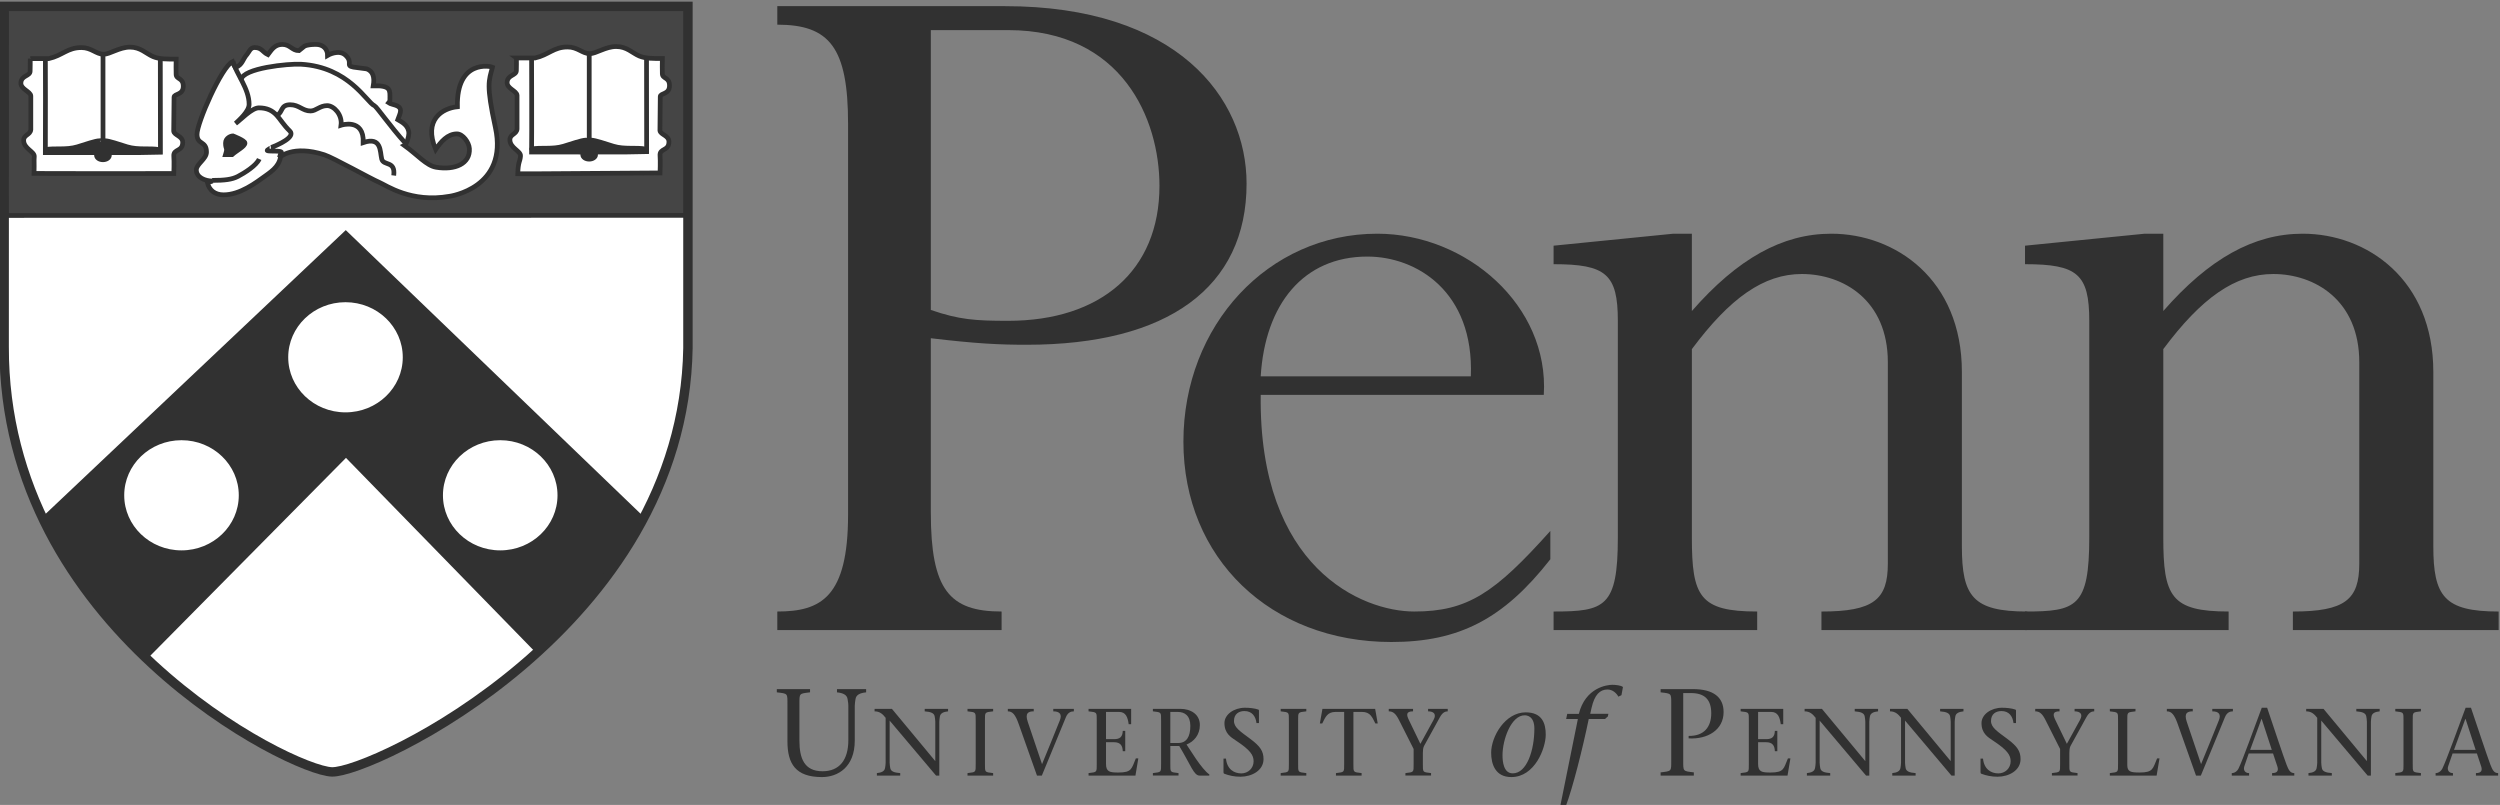
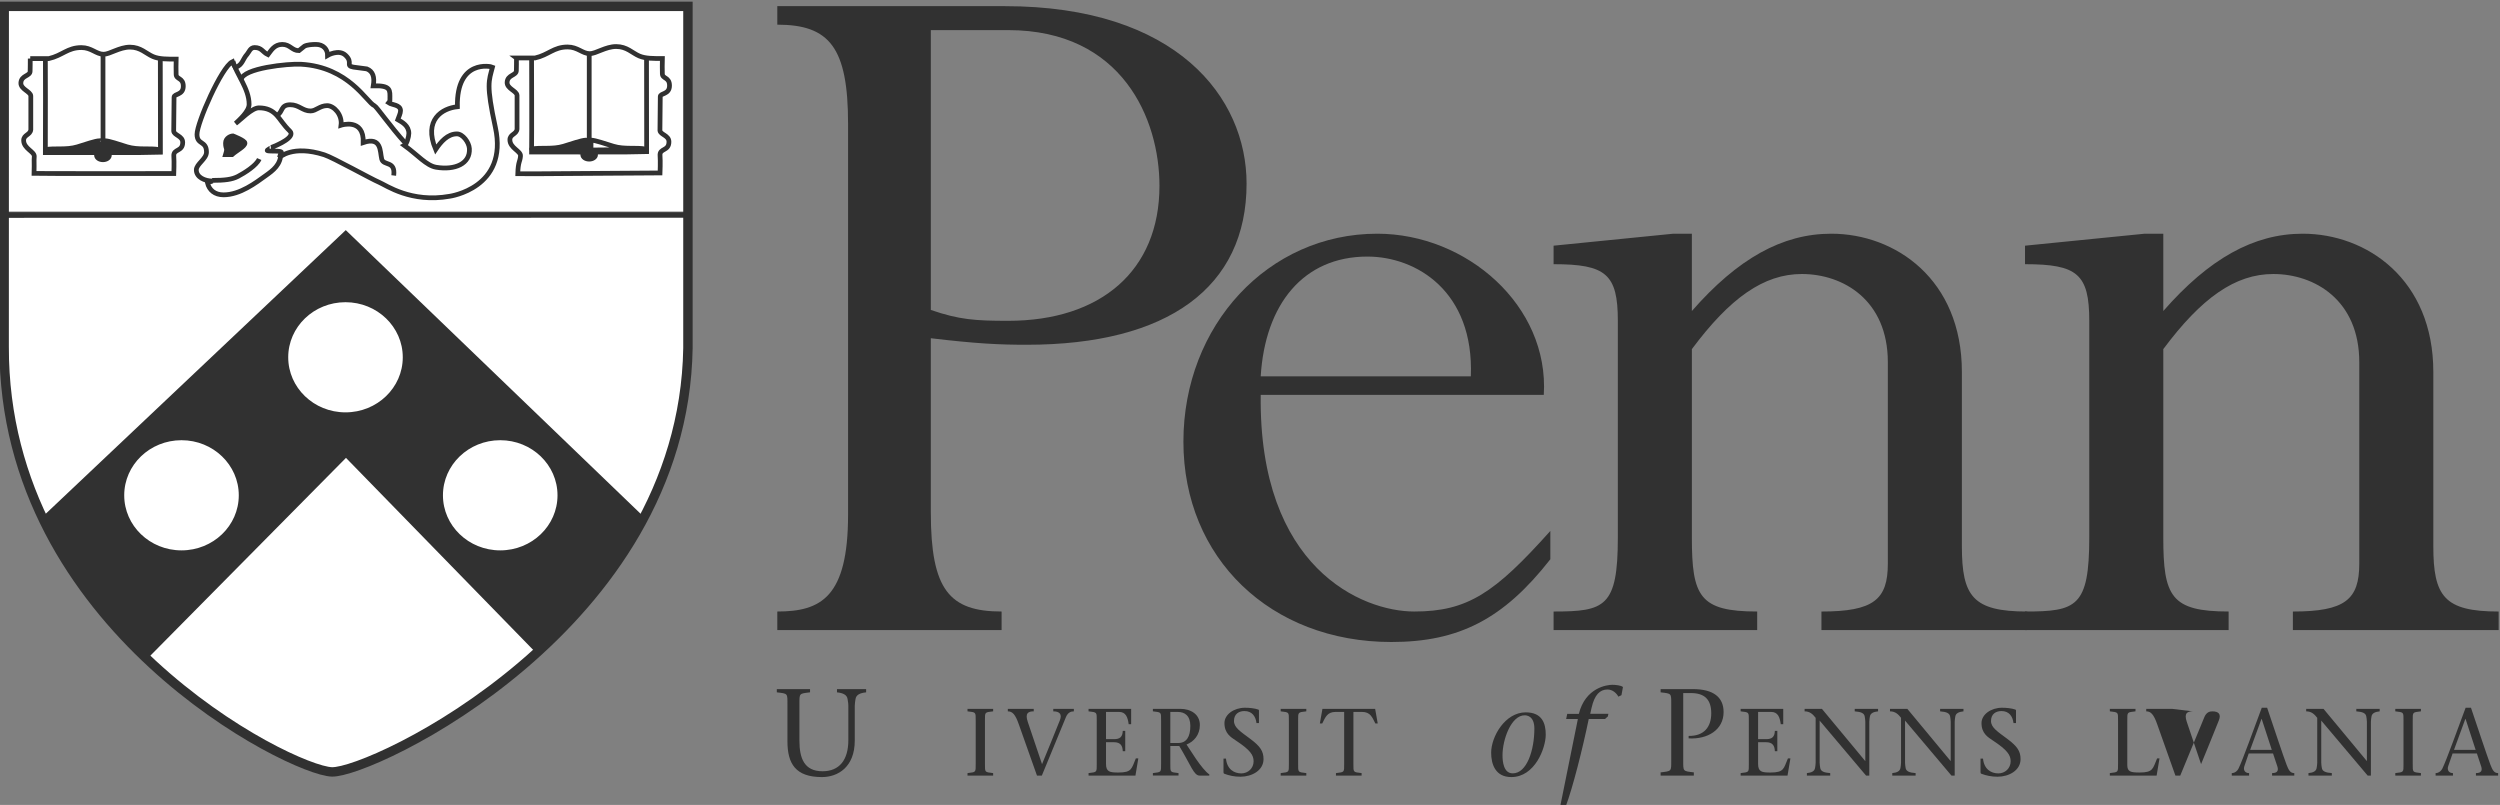
<svg xmlns="http://www.w3.org/2000/svg" xmlns:ns1="http://www.inkscape.org/namespaces/inkscape" xmlns:ns2="http://sodipodi.sourceforge.net/DTD/sodipodi-0.dtd" width="414.121" height="133.333" id="svg3399" version="1.1" ns1:version="1.4.1 (1:1.4.1+202503302257+93de688d07)" ns2:docname="logo_upenn.svg" viewBox="0 0 388.238 125">
  <rect x="0" y="0" width="388.238" height="125" fill="#808080" stroke="none" />
  <ns2:namedview id="base" pagecolor="#ffffff" bordercolor="#666666" borderopacity="1.0" ns1:pageopacity="0.0" ns1:pageshadow="2" ns1:zoom="1" ns1:cx="217.5" ns1:cy="106.5" ns1:document-units="px" ns1:current-layer="layer1" showgrid="false" fit-margin-top="0" fit-margin-left="0" fit-margin-right="0" fit-margin-bottom="0" ns1:window-width="2494" ns1:window-height="1371" ns1:window-x="66" ns1:window-y="32" ns1:window-maximized="1" ns1:showpageshadow="2" ns1:pagecheckerboard="0" ns1:deskcolor="#d1d1d1" />
  <defs id="defs3401">
    <clipPath id="clipPath2999" clipPathUnits="userSpaceOnUse">
      <path ns1:connector-curvature="0" id="path3001" d="m 157.5,436.5 h 313.975 v 135 H 157.5 Z" />
    </clipPath>
    <clipPath id="clipPath3007" clipPathUnits="userSpaceOnUse">
      <path ns1:connector-curvature="0" id="path3009" d="m 182.481,460.517 h 252.273 v 81.299 H 182.481 Z" />
    </clipPath>
  </defs>
  <g ns1:label="Layer 1" ns1:groupmode="layer" id="layer1" transform="translate(-153.811,-512.396)">
    <g id="g2995" transform="matrix(1.539,0,0,-1.539,-127.245,1346.353)">
      <g id="g2997" clip-path="url(#clipPath2999)">
        <g id="g3003">
          <g id="g3005" clip-path="url(#clipPath3007)">
            <path ns1:connector-curvature="0" d="m 276.548,510.608 c 2.856,-0.989 4.504,-1.098 7.801,-1.098 9.338,0 15.271,5.054 15.271,13.623 0,6.702 -3.735,15.711 -15.271,15.711 h -7.801 z m 0,-20.435 c 0,-7.8 1.867,-9.997 7.142,-9.997 v -1.869 h -22.633 v 1.869 c 4.395,0 7.141,1.429 7.141,9.778 v 39.441 c 0,7.691 -1.867,9.998 -7.141,9.998 v 1.868 h 22.962 c 17.359,0 24.391,-9.229 24.391,-17.908 0,-10.438 -7.911,-16.26 -22.194,-16.26 -2.746,0 -5.053,0.11 -9.668,0.659" style="fill:#313131;fill-opacity:1;fill-rule:nonzero;stroke:none" id="path3011" />
            <path ns1:connector-curvature="0" d="m 331.04,503.907 c 0.331,8.569 -5.492,12.085 -10.437,12.085 -6.481,0 -10.327,-4.835 -10.767,-12.085 z m -21.204,-1.868 c -0.218,-17.469 10.218,-21.863 15.492,-21.863 5.385,0 8.13,1.867 13.734,8.131 v -2.857 c -4.724,-6.043 -9.229,-8.35 -16.041,-8.35 -12.196,0 -20.985,8.459 -20.985,20.215 0,11.755 8.57,20.985 19.556,20.985 9.01,0 17.36,-7.251 16.81,-16.26" style="fill:#313131;fill-opacity:1;fill-rule:nonzero;stroke:none" id="path3013" />
            <path ns1:connector-curvature="0" d="m 380.589,486.768 c 0,-5.054 1.1,-6.593 6.592,-6.593 v -1.869 h -20.764 v 1.869 c 5.272,0 6.701,1.208 6.701,4.833 v 20.326 c 0,6.262 -4.505,8.899 -8.679,8.899 -3.845,0 -7.251,-2.417 -11.096,-7.58 v -19.007 c 0,-5.932 0.768,-7.47 6.592,-7.47 v -1.869 h -20.546 v 1.869 c 5.164,0 6.484,0.44 6.484,7.47 v 21.864 c 0,4.724 -1.21,5.713 -6.484,5.713 v 1.868 l 12.085,1.209 h 1.869 v -7.801 c 4.614,5.274 9.12,7.801 14.063,7.801 6.483,0 13.183,-4.615 13.183,-13.953" style="fill:#313131;fill-opacity:1;fill-rule:nonzero;stroke:none" id="path3015" />
            <path ns1:connector-curvature="0" d="m 428.161,486.768 c 0,-5.054 1.098,-6.593 6.592,-6.593 v -1.869 h -20.764 v 1.869 c 5.273,0 6.7,1.208 6.7,4.833 v 20.326 c 0,6.262 -4.504,8.899 -8.678,8.899 -3.847,0 -7.251,-2.417 -11.098,-7.58 v -19.007 c 0,-5.932 0.77,-7.47 6.593,-7.47 v -1.869 h -20.546 v 1.869 c 5.163,0 6.483,0.44 6.483,7.47 v 21.864 c 0,4.724 -1.208,5.713 -6.483,5.713 v 1.868 l 12.086,1.209 h 1.867 v -7.801 c 4.615,5.274 9.12,7.801 14.063,7.801 6.483,0 13.185,-4.615 13.185,-13.953" style="fill:#313131;fill-opacity:1;fill-rule:nonzero;stroke:none" id="path3017" />
            <path ns1:connector-curvature="0" d="m 263.289,467.135 c 0,-1.744 0.474,-3.078 2.331,-3.078 1.708,0 2.605,1.147 2.605,3.141 v 3.464 c 0,0.262 -0.05,0.473 -0.075,0.673 -0.062,0.449 -0.486,0.624 -1.071,0.685 v 0.325 h 2.941 v -0.325 c -0.598,-0.061 -1.01,-0.236 -1.072,-0.685 -0.025,-0.2 -0.075,-0.412 -0.075,-0.673 v -3.514 c 0,-2.679 -1.708,-3.678 -3.315,-3.678 -2.655,0 -3.478,1.347 -3.478,3.602 v 3.715 c 0,1.16 0.05,1.097 -1.072,1.234 v 0.325 h 3.353 v -0.325 c -1.122,-0.137 -1.072,-0.074 -1.072,-1.234" style="fill:#313131;fill-opacity:1;fill-rule:nonzero;stroke:none" id="path3019" />
-             <path ns1:connector-curvature="0" d="m 277.076,463.621 c -1.529,1.807 -3.116,3.702 -4.683,5.548 v -4.251 c 0,-0.2 0.039,-0.364 0.058,-0.518 0.048,-0.347 0.375,-0.482 1.01,-0.529 v -0.25 h -2.356 v 0.25 c 0.462,0.046 0.779,0.182 0.827,0.529 0.019,0.154 0.058,0.317 0.058,0.518 v 4.531 c -0.27,0.345 -0.567,0.653 -1.116,0.653 v 0.251 h 1.75 c 1.433,-1.74 2.924,-3.51 4.357,-5.251 h 0.019 v 3.952 c 0,0.202 -0.039,0.365 -0.058,0.519 -0.048,0.347 -0.375,0.48 -1.01,0.529 v 0.251 h 2.357 v -0.251 c -0.452,-0.048 -0.78,-0.182 -0.827,-0.529 -0.019,-0.154 -0.058,-0.317 -0.058,-0.519 v -5.433" style="fill:#313131;fill-opacity:1;fill-rule:nonzero;stroke:none" id="path3021" />
            <path ns1:connector-curvature="0" d="m 282.01,464.824 c 0,-0.894 -0.038,-0.846 0.827,-0.952 v -0.25 h -2.587 v 0.25 c 0.865,0.106 0.827,0.058 0.827,0.952 v 4.327 c 0,0.894 0.039,0.846 -0.827,0.952 v 0.251 h 2.587 v -0.251 c -0.865,-0.106 -0.827,-0.058 -0.827,-0.952" style="fill:#313131;fill-opacity:1;fill-rule:nonzero;stroke:none" id="path3023" />
            <path ns1:connector-curvature="0" d="m 286.933,470.102 c -0.528,0 -0.914,-0.154 -0.597,-1.076 0.375,-1.135 0.934,-2.789 1.434,-4.251 0.616,1.471 1.202,2.952 1.798,4.423 0.24,0.605 -0.01,0.904 -0.664,0.904 v 0.251 h 2.078 v -0.251 c -0.279,0 -0.597,-0.096 -0.798,-0.577 -0.808,-1.97 -1.625,-3.933 -2.433,-5.904 h -0.491 c -0.586,1.663 -1.241,3.52 -1.827,5.154 -0.355,1.028 -0.654,1.327 -1.115,1.327 v 0.251 h 2.615" style="fill:#313131;fill-opacity:1;fill-rule:nonzero;stroke:none" id="path3025" />
            <path ns1:connector-curvature="0" d="m 292.464,463.872 c 0.865,0.106 0.827,0.058 0.827,0.952 v 4.327 c 0,0.894 0.038,0.846 -0.827,0.952 v 0.251 h 4.299 v -1.549 h -0.25 c -0.096,0.713 -0.289,1.241 -0.981,1.241 h -1.307 v -2.75 h 0.807 c 0.606,0 0.866,0.239 0.884,0.837 h 0.25 v -2.049 h -0.25 c -0.019,0.566 -0.24,0.904 -0.884,0.904 h -0.807 v -2.175 c 0,-0.816 0.375,-0.883 1.241,-0.883 1.394,0 1.327,0.393 1.769,1.423 h 0.25 l -0.289,-1.731 h -4.731" style="fill:#313131;fill-opacity:1;fill-rule:nonzero;stroke:none" id="path3027" />
            <path ns1:connector-curvature="0" d="m 300.715,466.909 h 0.798 c 0.837,0 1.222,0.634 1.222,1.722 0,1.048 -0.578,1.414 -1.28,1.414 h -0.74 z m -1.76,3.444 h 2.799 c 0.971,0 1.943,-0.51 1.943,-1.635 0,-0.991 -0.606,-1.674 -1.346,-1.963 l 0.942,-1.432 c 0.481,-0.701 1.019,-1.375 1.356,-1.577 v -0.124 h -0.99 c -0.568,0 -0.876,1.048 -2.04,2.982 h -0.903 v -1.779 c 0,-0.894 -0.039,-0.846 0.827,-0.952 v -0.25 h -2.587 v 0.25 c 0.866,0.106 0.828,0.058 0.828,0.952 v 4.327 c 0,0.894 0.038,0.846 -0.828,0.952" style="fill:#313131;fill-opacity:1;fill-rule:nonzero;stroke:none" id="path3029" />
            <path ns1:connector-curvature="0" d="m 309.409,468.92 c -0.078,0.672 -0.444,1.212 -1.212,1.212 -0.559,0 -1.058,-0.289 -1.058,-1 0,-0.673 0.673,-1.078 1.636,-1.8 1.018,-0.759 1.345,-1.249 1.345,-2.048 0,-1.143 -1.172,-1.778 -2.328,-1.778 -0.615,0 -1.144,0.115 -1.643,0.306 -0.039,0.02 -0.069,0.059 -0.069,0.136 v 1.384 h 0.251 c 0.105,-1.067 0.807,-1.49 1.548,-1.49 0.683,0 1.24,0.519 1.24,1.221 0,0.625 -0.335,1.136 -1.778,2.087 -0.52,0.347 -1.164,0.722 -1.164,1.77 0,0.865 0.961,1.547 2.067,1.547 0.413,0 0.962,-0.048 1.346,-0.182 0.058,-0.02 0.068,-0.058 0.068,-0.106 v -1.26" style="fill:#313131;fill-opacity:1;fill-rule:nonzero;stroke:none" id="path3031" />
            <path ns1:connector-curvature="0" d="m 313.612,464.824 c 0,-0.894 -0.039,-0.846 0.826,-0.952 v -0.25 h -2.587 v 0.25 c 0.866,0.106 0.827,0.058 0.827,0.952 v 4.327 c 0,0.894 0.039,0.846 -0.827,0.952 v 0.251 h 2.587 v -0.251 c -0.865,-0.106 -0.826,-0.058 -0.826,-0.952" style="fill:#313131;fill-opacity:1;fill-rule:nonzero;stroke:none" id="path3033" />
            <path ns1:connector-curvature="0" d="m 319.19,464.824 c 0,-0.894 -0.039,-0.846 0.828,-0.952 v -0.25 h -2.589 v 0.25 c 0.866,0.106 0.828,0.058 0.828,0.952 v 5.221 h -0.865 c -0.837,0 -1.03,-0.529 -1.347,-1.163 h -0.241 l 0.26,1.471 h 5.319 l 0.26,-1.471 h -0.241 c -0.317,0.634 -0.51,1.163 -1.347,1.163 h -0.865" style="fill:#313131;fill-opacity:1;fill-rule:nonzero;stroke:none" id="path3035" />
-             <path ns1:connector-curvature="0" d="m 324.44,463.872 c 0.865,0.106 0.827,0.058 0.827,0.952 v 1.481 l -1.482,2.933 c -0.317,0.625 -0.586,0.865 -1.028,0.865 v 0.251 h 2.451 v -0.251 c -0.73,0 -0.663,-0.365 -0.424,-0.865 l 1.166,-2.414 1.326,2.414 c 0.327,0.586 0.019,0.865 -0.549,0.865 v 0.251 h 1.982 v -0.251 c -0.269,0 -0.528,-0.124 -0.788,-0.586 l -1.605,-2.913 c -0.097,-0.193 -0.117,-0.462 -0.117,-0.703 v -1.076 c 0,-0.894 -0.037,-0.846 0.827,-0.952 v -0.25 h -2.587" style="fill:#313131;fill-opacity:1;fill-rule:nonzero;stroke:none" id="path3037" />
            <path ns1:connector-curvature="0" d="m 337.451,468.356 c 0,1.297 -0.785,1.347 -0.983,1.347 -1.347,0 -2.232,-2.418 -2.232,-4.039 0,-0.648 0.113,-1.818 1.036,-1.818 1.421,0 2.179,2.343 2.179,4.511 z m -4.361,-2.431 c 0,1.633 1.408,4.076 3.489,4.076 1.66,0 2.019,-1.123 2.019,-2.243 0,-1.371 -1.096,-4.288 -3.477,-4.288 -1.595,0 -2.031,1.284 -2.031,2.455" style="fill:#313131;fill-opacity:1;fill-rule:nonzero;stroke:none" id="path3039" />
            <path ns1:connector-curvature="0" d="m 344.867,469.59 -0.298,-0.262 h -1.633 c -0.611,-2.965 -1.608,-6.917 -2.318,-8.812 h -0.561 l 1.783,8.812 h -1.184 l 0.111,0.523 h 1.172 c 0.66,2.655 2.854,2.93 3.377,2.93 0.286,0 0.884,-0.05 1.073,-0.225 l -0.151,-0.822 -0.312,-0.15 c -0.174,0.336 -0.573,0.724 -1.096,0.724 -0.748,0 -1.308,-0.512 -1.608,-1.857 l -0.136,-0.599 h 1.832" style="fill:#313131;fill-opacity:1;fill-rule:nonzero;stroke:none" id="path3041" />
            <path ns1:connector-curvature="0" d="m 352.471,465.178 c 0,-1.158 -0.05,-1.097 1.071,-1.234 v -0.323 h -3.353 v 0.323 c 1.122,0.137 1.073,0.076 1.073,1.234 v 5.609 c 0,1.16 0.049,1.097 -1.073,1.234 v 0.325 h 3.265 c 2.069,0 3.091,-0.822 3.091,-2.319 0,-1.794 -1.62,-2.767 -3.527,-2.653 v 0.249 c 1.559,-0.024 2.281,0.909 2.281,2.28 0,1.397 -0.672,2.045 -2.069,2.045 h -0.759" style="fill:#313131;fill-opacity:1;fill-rule:nonzero;stroke:none" id="path3043" />
            <path ns1:connector-curvature="0" d="m 358.264,463.872 c 0.866,0.106 0.827,0.058 0.827,0.952 v 4.327 c 0,0.894 0.039,0.846 -0.827,0.952 v 0.251 h 4.299 v -1.549 h -0.251 c -0.096,0.713 -0.287,1.241 -0.979,1.241 h -1.308 v -2.75 h 0.807 c 0.606,0 0.866,0.239 0.884,0.837 h 0.251 v -2.049 h -0.251 c -0.018,0.566 -0.24,0.904 -0.884,0.904 h -0.807 v -2.175 c 0,-0.816 0.375,-0.883 1.24,-0.883 1.396,0 1.328,0.393 1.77,1.423 h 0.251 l -0.29,-1.731 h -4.731" style="fill:#313131;fill-opacity:1;fill-rule:nonzero;stroke:none" id="path3045" />
            <path ns1:connector-curvature="0" d="m 370.92,463.621 c -1.529,1.807 -3.115,3.702 -4.684,5.548 v -4.251 c 0,-0.2 0.039,-0.364 0.058,-0.518 0.049,-0.347 0.374,-0.482 1.009,-0.529 v -0.25 h -2.354 v 0.25 c 0.46,0.046 0.777,0.182 0.826,0.529 0.02,0.154 0.057,0.317 0.057,0.518 v 4.531 c -0.269,0.345 -0.565,0.653 -1.114,0.653 v 0.251 h 1.749 c 1.435,-1.74 2.925,-3.51 4.357,-5.251 h 0.021 v 3.952 c 0,0.202 -0.039,0.365 -0.058,0.519 -0.048,0.347 -0.374,0.48 -1.011,0.529 v 0.251 h 2.356 v -0.251 c -0.45,-0.048 -0.779,-0.182 -0.826,-0.529 -0.02,-0.154 -0.059,-0.317 -0.059,-0.519 v -5.433" style="fill:#313131;fill-opacity:1;fill-rule:nonzero;stroke:none" id="path3047" />
            <path ns1:connector-curvature="0" d="m 379.537,463.621 c -1.529,1.807 -3.115,3.702 -4.683,5.548 v -4.251 c 0,-0.2 0.039,-0.364 0.057,-0.518 0.049,-0.347 0.375,-0.482 1.01,-0.529 v -0.25 h -2.355 v 0.25 c 0.46,0.046 0.777,0.182 0.826,0.529 0.021,0.154 0.058,0.317 0.058,0.518 v 4.531 c -0.269,0.345 -0.566,0.653 -1.115,0.653 v 0.251 h 1.75 c 1.435,-1.74 2.924,-3.51 4.357,-5.251 h 0.02 v 3.952 c 0,0.202 -0.039,0.365 -0.057,0.519 -0.049,0.347 -0.375,0.48 -1.012,0.529 v 0.251 h 2.357 v -0.251 c -0.451,-0.048 -0.78,-0.182 -0.827,-0.529 -0.02,-0.154 -0.059,-0.317 -0.059,-0.519 v -5.433" style="fill:#313131;fill-opacity:1;fill-rule:nonzero;stroke:none" id="path3049" />
            <path ns1:connector-curvature="0" d="m 385.797,468.92 c -0.076,0.672 -0.442,1.212 -1.211,1.212 -0.557,0 -1.058,-0.289 -1.058,-1 0,-0.673 0.674,-1.078 1.635,-1.8 1.02,-0.759 1.347,-1.249 1.347,-2.048 0,-1.143 -1.172,-1.778 -2.326,-1.778 -0.617,0 -1.145,0.115 -1.646,0.306 -0.037,0.02 -0.067,0.059 -0.067,0.136 v 1.384 h 0.251 c 0.105,-1.067 0.806,-1.49 1.548,-1.49 0.682,0 1.241,0.519 1.241,1.221 0,0.625 -0.335,1.136 -1.779,2.087 -0.52,0.347 -1.163,0.722 -1.163,1.77 0,0.865 0.96,1.547 2.066,1.547 0.414,0 0.963,-0.048 1.347,-0.182 0.058,-0.02 0.068,-0.058 0.068,-0.106 v -1.26" style="fill:#313131;fill-opacity:1;fill-rule:nonzero;stroke:none" id="path3051" />
-             <path ns1:connector-curvature="0" d="m 389.673,463.872 c 0.866,0.106 0.827,0.058 0.827,0.952 v 1.481 l -1.48,2.933 c -0.317,0.625 -0.587,0.865 -1.03,0.865 v 0.251 h 2.453 v -0.251 c -0.732,0 -0.665,-0.365 -0.424,-0.865 l 1.164,-2.414 1.326,2.414 c 0.327,0.586 0.021,0.865 -0.547,0.865 v 0.251 h 1.982 v -0.251 c -0.271,0 -0.53,-0.124 -0.788,-0.586 l -1.607,-2.913 c -0.097,-0.193 -0.115,-0.462 -0.115,-0.703 v -1.076 c 0,-0.894 -0.039,-0.846 0.826,-0.952 v -0.25 h -2.587" style="fill:#313131;fill-opacity:1;fill-rule:nonzero;stroke:none" id="path3053" />
            <path ns1:connector-curvature="0" d="m 395.519,463.872 c 0.867,0.106 0.828,0.058 0.828,0.952 v 4.327 c 0,0.894 0.039,0.846 -0.828,0.952 v 0.251 h 2.589 v -0.251 c -0.866,-0.106 -0.827,-0.058 -0.827,-0.952 v -4.481 c 0,-0.673 0.375,-0.74 1.23,-0.74 1.396,0 1.338,0.393 1.779,1.423 h 0.241 l -0.29,-1.731 h -4.722" style="fill:#313131;fill-opacity:1;fill-rule:nonzero;stroke:none" id="path3055" />
-             <path ns1:connector-curvature="0" d="m 403.888,470.102 c -0.529,0 -0.915,-0.154 -0.598,-1.076 0.377,-1.135 0.934,-2.789 1.435,-4.251 0.614,1.471 1.203,2.952 1.797,4.423 0.241,0.605 -0.008,0.904 -0.664,0.904 v 0.251 h 2.079 v -0.251 c -0.278,0 -0.598,-0.096 -0.798,-0.577 -0.809,-1.97 -1.625,-3.933 -2.435,-5.904 h -0.489 c -0.586,1.663 -1.242,3.52 -1.828,5.154 -0.356,1.028 -0.654,1.327 -1.115,1.327 v 0.251 h 2.616" style="fill:#313131;fill-opacity:1;fill-rule:nonzero;stroke:none" id="path3057" />
+             <path ns1:connector-curvature="0" d="m 403.888,470.102 c -0.529,0 -0.915,-0.154 -0.598,-1.076 0.377,-1.135 0.934,-2.789 1.435,-4.251 0.614,1.471 1.203,2.952 1.797,4.423 0.241,0.605 -0.008,0.904 -0.664,0.904 v 0.251 v -0.251 c -0.278,0 -0.598,-0.096 -0.798,-0.577 -0.809,-1.97 -1.625,-3.933 -2.435,-5.904 h -0.489 c -0.586,1.663 -1.242,3.52 -1.828,5.154 -0.356,1.028 -0.654,1.327 -1.115,1.327 v 0.251 h 2.616" style="fill:#313131;fill-opacity:1;fill-rule:nonzero;stroke:none" id="path3057" />
            <path ns1:connector-curvature="0" d="m 411.861,466.217 -1.021,3.126 h -0.018 l -1.145,-3.126 z m -2.329,-0.366 -0.441,-1.288 c -0.126,-0.375 0.057,-0.692 0.48,-0.692 v -0.25 h -1.749 v 0.25 c 0.259,0 0.538,0.163 0.692,0.481 0.414,0.846 1.538,3.991 2.336,6.116 h 0.541 c 0.653,-1.933 1.634,-4.895 1.961,-5.75 0.212,-0.54 0.366,-0.846 0.779,-0.846 v -0.25 h -2.241 v 0.25 c 0.607,0 0.664,0.317 0.51,0.74 l -0.414,1.24" style="fill:#313131;fill-opacity:1;fill-rule:nonzero;stroke:none" id="path3059" />
            <path ns1:connector-curvature="0" d="m 421.535,463.621 c -1.528,1.807 -3.117,3.702 -4.683,5.548 v -4.251 c 0,-0.2 0.037,-0.364 0.057,-0.518 0.048,-0.347 0.375,-0.482 1.01,-0.529 v -0.25 h -2.357 v 0.25 c 0.462,0.046 0.779,0.182 0.827,0.529 0.019,0.154 0.058,0.317 0.058,0.518 v 4.531 c -0.269,0.345 -0.568,0.653 -1.115,0.653 v 0.251 h 1.75 c 1.433,-1.74 2.924,-3.51 4.357,-5.251 h 0.018 v 3.952 c 0,0.202 -0.037,0.365 -0.057,0.519 -0.048,0.347 -0.375,0.48 -1.01,0.529 v 0.251 h 2.357 v -0.251 c -0.453,-0.048 -0.78,-0.182 -0.827,-0.529 -0.019,-0.154 -0.058,-0.317 -0.058,-0.519 v -5.433" style="fill:#313131;fill-opacity:1;fill-rule:nonzero;stroke:none" id="path3061" />
            <path ns1:connector-curvature="0" d="m 426.083,464.824 c 0,-0.894 -0.037,-0.846 0.827,-0.952 v -0.25 h -2.586 v 0.25 c 0.865,0.106 0.828,0.058 0.828,0.952 v 4.327 c 0,0.894 0.037,0.846 -0.828,0.952 v 0.251 h 2.586 v -0.251 c -0.865,-0.106 -0.827,-0.058 -0.827,-0.952" style="fill:#313131;fill-opacity:1;fill-rule:nonzero;stroke:none" id="path3063" />
            <path ns1:connector-curvature="0" d="m 432.431,466.217 -1.018,3.126 h -0.021 l -1.143,-3.126 z m -2.327,-0.366 -0.444,-1.288 c -0.124,-0.375 0.058,-0.692 0.483,-0.692 v -0.25 h -1.752 v 0.25 c 0.259,0 0.538,0.163 0.693,0.481 0.413,0.846 1.54,3.991 2.337,6.116 h 0.539 c 0.654,-1.933 1.635,-4.895 1.963,-5.75 0.212,-0.54 0.364,-0.846 0.778,-0.846 v -0.25 h -2.24 v 0.25 c 0.605,0 0.662,0.317 0.508,0.74 l -0.411,1.24" style="fill:#313131;fill-opacity:1;fill-rule:nonzero;stroke:none" id="path3065" />
            <path ns1:connector-curvature="0" d="m 183.07,541.244 h 68.993 c 0,0 0,-33.893 0,-34.49 -0.468,-28.114 -31.973,-42.891 -35.936,-42.756 -4.122,0.141 -33.15,14.601 -33.063,42.902 0.001,0.508 0.007,34.344 0.007,34.344" style="fill:#ffffff;fill-opacity:1;fill-rule:nonzero;stroke:none" id="path3067" />
-             <path ns1:connector-curvature="0" d="m 183.064,520.283 c 0.1,-0.099 0.004,20.955 0.004,20.955 h 68.942 c 0,0 0,-11.292 0,-20.956" style="fill:#454545;fill-opacity:1;fill-rule:nonzero;stroke:none" id="path3069" />
            <path ns1:connector-curvature="0" d="m 183.064,520.283 c 0.1,-0.099 0.004,20.955 0.004,20.955 h 68.942 c 0,0 0,-11.292 0,-20.956 l -68.947,5e-4 z" style="fill:none;stroke:#454545;stroke-width:0.479;stroke-linecap:butt;stroke-linejoin:miter;stroke-miterlimit:3.864;stroke-dasharray:none;stroke-opacity:1" id="path3071" />
            <path ns1:connector-curvature="0" d="m 186.926,489.605 c 2.652,-5.574 5.931,-10.062 10.533,-13.881 l 20.075,20.297 19.324,-19.82 c 3.983,3.642 7.863,8.053 10.643,13.278 l -29.991,28.852 -30.447,-28.785" style="fill:#313131;fill-opacity:1;fill-rule:nonzero;stroke:none" id="path3073" />
            <path ns1:connector-curvature="0" d="m 186.926,489.605 c 2.652,-5.574 5.931,-10.062 10.533,-13.881 l 20.075,20.297 19.324,-19.82 c 3.983,3.642 7.863,8.053 10.643,13.278 l -29.991,28.852 -30.447,-28.785 z" style="fill:none;stroke:#313131;stroke-width:0.479;stroke-linecap:butt;stroke-linejoin:miter;stroke-miterlimit:3.864;stroke-dasharray:none;stroke-opacity:1" id="path3075" />
            <path ns1:connector-curvature="0" d="m 183.064,520.141 68.942,0.009" style="fill:none;stroke:#313131;stroke-width:0.479;stroke-linecap:butt;stroke-linejoin:miter;stroke-miterlimit:3.864;stroke-dasharray:none;stroke-opacity:1" id="path3077" />
            <path ns1:connector-curvature="0" d="m 234.736,536.031 h 1.876 c 1.375,0.314 1.877,1.111 3.287,1.111 1.015,0 1.493,-0.674 2.238,-0.674 0.629,0 1.597,0.719 2.658,0.719 1.085,0 1.621,-0.651 2.332,-0.954 0.629,-0.27 1.457,-0.255 2.331,-0.255 -0.024,-0.629 0,-1.002 0,-1.53 0,-0.539 0.723,-0.326 0.723,-1.202 0,-0.921 -0.933,-0.741 -0.933,-1.111 l -0.034,-3.424 c 0.047,-0.427 0.909,-0.483 0.909,-1.134 0,-0.966 -0.96,-0.631 -0.898,-1.393 0.046,-0.561 0,-1.752 0,-1.752 -1.853,0 -13.773,-0.109 -14.356,-0.087 0.035,1.269 0.233,1.193 0.276,1.804 0.035,0.494 -1.072,0.797 -1.072,1.628 0,0.573 0.664,0.539 0.722,1.078 v 3.413 c -0.034,0.449 -1.037,0.674 -1.002,1.313 0.042,0.766 0.933,0.668 0.933,1.18 0,0.224 0.023,1.055 0.012,1.269" style="fill:#ffffff;fill-opacity:1;fill-rule:nonzero;stroke:none" id="path3079" />
            <path ns1:connector-curvature="0" d="m 234.736,536.031 h 1.876 c 1.375,0.314 1.877,1.111 3.287,1.111 1.015,0 1.493,-0.674 2.238,-0.674 0.629,0 1.597,0.719 2.658,0.719 1.085,0 1.621,-0.651 2.332,-0.954 0.629,-0.27 1.457,-0.255 2.331,-0.255 -0.024,-0.629 0,-1.002 0,-1.53 0,-0.539 0.723,-0.326 0.723,-1.202 0,-0.921 -0.933,-0.741 -0.933,-1.111 l -0.034,-3.424 c 0.047,-0.427 0.909,-0.483 0.909,-1.134 0,-0.966 -0.96,-0.631 -0.898,-1.393 0.046,-0.561 0,-1.752 0,-1.752 -1.853,0 -13.773,-0.109 -14.356,-0.087 0.035,1.269 0.233,1.193 0.276,1.804 0.035,0.494 -1.072,0.797 -1.072,1.628 0,0.573 0.664,0.539 0.722,1.078 v 3.413 c -0.034,0.449 -1.037,0.674 -1.002,1.313 0.042,0.766 0.933,0.668 0.933,1.18 0,0.224 0.023,1.055 0.012,1.269 z" style="fill:none;stroke:#313131;stroke-width:0.479;stroke-linecap:butt;stroke-linejoin:miter;stroke-miterlimit:3.864;stroke-dasharray:none;stroke-opacity:1" id="path3081" />
            <path ns1:connector-curvature="0" d="m 236.263,535.974 c 0,0 0.024,-7.635 0,-9.431 0,0 11.12,-0.022 11.609,0.023 0,2.032 -0.011,9.465 -0.011,9.465" style="fill:none;stroke:#313131;stroke-width:0.479;stroke-linecap:butt;stroke-linejoin:miter;stroke-miterlimit:3.864;stroke-dasharray:none;stroke-opacity:1" id="path3083" />
            <path ns1:connector-curvature="0" d="m 242.079,536.446 v -9.925" style="fill:none;stroke:#313131;stroke-width:0.479;stroke-linecap:butt;stroke-linejoin:miter;stroke-miterlimit:3.864;stroke-dasharray:none;stroke-opacity:1" id="path3085" />
-             <path ns1:connector-curvature="0" d="m 242.255,527.744 c 0.489,-0.022 1.388,-0.353 2.261,-0.617 1.13,-0.342 2.329,-0.102 3.216,-0.281 0.28,-0.056 -5.478,-0.101 -5.478,-0.101 0.023,1.112 0,0.999 0,0.999" style="fill:#313131;fill-opacity:1;fill-rule:nonzero;stroke:none" id="path3087" />
            <path ns1:connector-curvature="0" d="m 242.255,527.744 c 0.489,-0.022 1.388,-0.353 2.261,-0.617 1.13,-0.342 2.329,-0.102 3.216,-0.281 0.28,-0.056 -5.478,-0.101 -5.478,-0.101 0.023,1.112 0,0.999 0,0.999 z" style="fill:none;stroke:#313131;stroke-width:0.479;stroke-linecap:butt;stroke-linejoin:miter;stroke-miterlimit:3.864;stroke-dasharray:none;stroke-opacity:1" id="path3089" />
            <path ns1:connector-curvature="0" d="m 241.426,526.273 c 0,0.248 0.29,0.449 0.647,0.449 0.358,0 0.647,-0.201 0.647,-0.449 0,-0.248 -0.289,-0.449 -0.647,-0.449 -0.357,0 -0.647,0.201 -0.647,0.449" style="fill:#313131;fill-opacity:1;fill-rule:nonzero;stroke:none" id="path3091" />
            <path ns1:connector-curvature="0" d="m 241.426,526.273 c 0,0.248 0.29,0.449 0.647,0.449 0.358,0 0.647,-0.201 0.647,-0.449 0,-0.248 -0.289,-0.449 -0.647,-0.449 -0.357,0 -0.647,0.201 -0.647,0.449 z" style="fill:none;stroke:#313131;stroke-width:0.479;stroke-linecap:butt;stroke-linejoin:miter;stroke-miterlimit:3.864;stroke-dasharray:none;stroke-opacity:1" id="path3093" />
            <path ns1:connector-curvature="0" d="m 241.756,527.744 c -0.489,-0.022 -1.388,-0.353 -2.261,-0.617 -1.131,-0.342 -2.33,-0.102 -3.216,-0.281 -0.28,-0.056 5.478,-0.101 5.478,-0.101 -0.023,1.112 0,0.999 0,0.999" style="fill:#313131;fill-opacity:1;fill-rule:nonzero;stroke:none" id="path3095" />
            <path ns1:connector-curvature="0" d="m 241.756,527.744 c -0.489,-0.022 -1.388,-0.353 -2.261,-0.617 -1.131,-0.342 -2.33,-0.102 -3.216,-0.281 -0.28,-0.056 5.478,-0.101 5.478,-0.101 -0.023,1.112 0,0.999 0,0.999 z" style="fill:none;stroke:#313131;stroke-width:0.479;stroke-linecap:butt;stroke-linejoin:miter;stroke-miterlimit:3.864;stroke-dasharray:none;stroke-opacity:1" id="path3097" />
            <path ns1:connector-curvature="0" d="m 203.551,523.434 c 0.186,-0.73 0.734,-1.213 1.632,-1.213 1.667,0 3.275,1.235 4.242,1.931 0.758,0.539 1.539,1.111 1.539,2.291 l -0.14,-0.449 c 0,0 1.306,1.302 4.522,0.269 0.894,-0.287 4.721,-2.436 5.549,-2.784 0.711,-0.303 3.204,-2.091 7.099,-1.402 0,0 5.947,0.818 4.618,6.942 -0.95,4.377 -0.655,4.688 -0.294,6.091 -0.14,0.067 -3.637,0.853 -3.543,-3.997 -1.516,-0.157 -3.451,-1.302 -2.192,-4.312 0.513,0.764 1.2,1.572 2.145,1.572 0.594,0 1.22,-0.854 1.259,-1.482 0.093,-1.527 -1.445,-2.201 -3.357,-1.886 -0.969,0.159 -1.862,1.233 -3.198,2.2 0.233,0.112 0.446,0.899 0.446,1.214 0,0.775 -0.664,1.134 -1.118,1.393 0.093,0.269 0.279,0.628 0.279,0.898 0,0.617 -0.874,0.572 -1.211,0.808 0.139,0.191 0.139,0.078 0.139,0.359 0,0.898 0.14,1.393 -1.678,1.347 0.152,0.887 -0.035,1.46 -0.653,1.707 l -1.352,0.179 c -0.839,0.157 -0.002,0.436 -0.777,1.183 -0.691,0.667 -1.828,0 -1.828,0 0,0.618 -0.426,1.108 -1.172,1.108 -0.396,0 -0.885,-0.034 -1.165,-0.18 l -0.559,-0.449 c -0.7,0 -0.874,0.629 -1.679,0.629 -0.804,0 -1.131,-0.629 -1.445,-1.033 -0.548,0.258 -0.618,0.719 -1.352,0.719 -0.431,0 -0.559,-0.46 -0.746,-0.673 -0.478,-0.528 -0.444,-1.075 -1.19,-1.344 l -0.277,0.488 c -0.009,0.03 -0.017,0.062 -0.025,0.093 -1.096,-0.528 -3.568,-6.164 -3.568,-7.32 0,-1.101 0.957,-0.618 0.957,-1.798 0,-0.696 -1.026,-1.201 -1.026,-1.796 0,-0.752 0.874,-1.123 1.631,-1.123" style="fill:#ffffff;fill-opacity:1;fill-rule:nonzero;stroke:none" id="path3099" />
            <path ns1:connector-curvature="0" d="m 203.551,523.434 c 0.186,-0.73 0.734,-1.213 1.632,-1.213 1.667,0 3.275,1.235 4.242,1.931 0.758,0.539 1.539,1.111 1.539,2.291 l -0.14,-0.449 c 0,0 1.306,1.302 4.522,0.269 0.894,-0.287 4.721,-2.436 5.549,-2.784 0.711,-0.303 3.204,-2.091 7.099,-1.402 0,0 5.947,0.818 4.618,6.942 -0.95,4.377 -0.655,4.688 -0.294,6.091 -0.14,0.067 -3.637,0.853 -3.543,-3.997 -1.516,-0.157 -3.451,-1.302 -2.192,-4.312 0.513,0.764 1.2,1.572 2.145,1.572 0.594,0 1.22,-0.854 1.259,-1.482 0.093,-1.527 -1.445,-2.201 -3.357,-1.886 -0.969,0.159 -1.862,1.233 -3.198,2.2 0.233,0.112 0.446,0.899 0.446,1.214 0,0.775 -0.664,1.134 -1.118,1.393 0.093,0.269 0.279,0.628 0.279,0.898 0,0.617 -0.874,0.572 -1.211,0.808 0.139,0.191 0.139,0.078 0.139,0.359 0,0.898 0.14,1.393 -1.678,1.347 0.152,0.887 -0.035,1.46 -0.653,1.707 l -1.352,0.179 c -0.839,0.157 -0.002,0.436 -0.777,1.183 -0.691,0.667 -1.828,0 -1.828,0 0,0.618 -0.426,1.108 -1.172,1.108 -0.396,0 -0.885,-0.034 -1.165,-0.18 l -0.559,-0.449 c -0.7,0 -0.874,0.629 -1.679,0.629 -0.804,0 -1.131,-0.629 -1.445,-1.033 -0.548,0.258 -0.618,0.719 -1.352,0.719 -0.431,0 -0.559,-0.46 -0.746,-0.673 -0.478,-0.528 -0.444,-1.075 -1.19,-1.344 l -0.277,0.488 c -0.009,0.03 -0.017,0.062 -0.025,0.093 -1.096,-0.528 -3.568,-6.164 -3.568,-7.32 0,-1.101 0.957,-0.618 0.957,-1.798 0,-0.696 -1.026,-1.201 -1.026,-1.796 0,-0.752 0.874,-1.123 1.631,-1.123 z" style="fill:none;stroke:#313131;stroke-width:0.479;stroke-linecap:butt;stroke-linejoin:miter;stroke-miterlimit:3.864;stroke-dasharray:none;stroke-opacity:1" id="path3101" />
            <path ns1:connector-curvature="0" d="m 206.127,528.169 c 0,0 1.213,-0.467 1.213,-0.719 0,-0.341 -0.783,-0.718 -1.306,-1.168 h -0.653 c 0.233,0.763 0,0.485 0,1.168 0,0.512 0.541,0.719 0.746,0.719" style="fill:#313131;fill-opacity:1;fill-rule:nonzero;stroke:none" id="path3103" />
            <path ns1:connector-curvature="0" d="m 206.127,528.169 c 0,0 1.213,-0.467 1.213,-0.719 0,-0.341 -0.783,-0.718 -1.306,-1.168 h -0.653 c 0.233,0.763 0,0.485 0,1.168 0,0.512 0.541,0.719 0.746,0.719 z" style="fill:none;stroke:#313131;stroke-width:0.479;stroke-linecap:butt;stroke-linejoin:miter;stroke-miterlimit:3.864;stroke-dasharray:none;stroke-opacity:1" id="path3105" />
            <path ns1:connector-curvature="0" d="m 210.556,530.236 c 0.629,0.303 0.338,1.077 1.352,1.077 0.898,0 1.236,-0.628 2.052,-0.628 0.548,0 0.932,0.539 1.678,0.539 0.664,0 1.539,-0.898 1.399,-1.976 0,0 2.331,0.763 2.238,-1.752 1.865,0.628 1.679,-0.91 1.865,-1.662 0.187,-0.719 1.399,-0.135 1.212,-1.661" style="fill:none;stroke:#313131;stroke-width:0.479;stroke-linecap:butt;stroke-linejoin:miter;stroke-miterlimit:3.864;stroke-dasharray:none;stroke-opacity:1" id="path3107" />
            <path ns1:connector-curvature="0" d="m 185.673,535.97 h 1.876 c 1.375,0.315 1.877,1.112 3.288,1.112 1.014,0 1.492,-0.674 2.238,-0.674 0.629,0 1.597,0.719 2.657,0.719 1.084,0 1.62,-0.651 2.331,-0.954 0.629,-0.27 1.457,-0.256 2.331,-0.256 -0.024,-0.629 0,-1.002 0,-1.53 0,-0.539 0.722,-0.326 0.722,-1.201 0,-0.921 -0.932,-0.741 -0.932,-1.111 l -0.035,-3.425 c 0.046,-0.426 0.909,-0.482 0.909,-1.134 0,-0.966 -0.961,-0.631 -0.898,-1.392 0.046,-0.562 0,-1.752 0,-1.752 -1.854,0 -13.521,-0.011 -14.104,0.011 0.035,1.269 -0.02,1.095 0.023,1.707 0.035,0.494 -1.072,0.797 -1.072,1.628 0,0.572 0.665,0.539 0.723,1.077 v 3.414 c -0.035,0.449 -1.037,0.674 -1.002,1.314 0.042,0.765 0.933,0.667 0.933,1.179 0,0.225 0.023,1.055 0.012,1.269" style="fill:#ffffff;fill-opacity:1;fill-rule:nonzero;stroke:none" id="path3109" />
            <path ns1:connector-curvature="0" d="m 185.673,535.97 h 1.876 c 1.375,0.315 1.877,1.112 3.288,1.112 1.014,0 1.492,-0.674 2.238,-0.674 0.629,0 1.597,0.719 2.657,0.719 1.084,0 1.62,-0.651 2.331,-0.954 0.629,-0.27 1.457,-0.256 2.331,-0.256 -0.024,-0.629 0,-1.002 0,-1.53 0,-0.539 0.722,-0.326 0.722,-1.201 0,-0.921 -0.932,-0.741 -0.932,-1.111 l -0.035,-3.425 c 0.046,-0.426 0.909,-0.482 0.909,-1.134 0,-0.966 -0.961,-0.631 -0.898,-1.392 0.046,-0.562 0,-1.752 0,-1.752 -1.854,0 -13.521,-0.011 -14.104,0.011 0.035,1.269 -0.02,1.095 0.023,1.707 0.035,0.494 -1.072,0.797 -1.072,1.628 0,0.572 0.665,0.539 0.723,1.077 v 3.414 c -0.035,0.449 -1.037,0.674 -1.002,1.314 0.042,0.765 0.933,0.667 0.933,1.179 0,0.225 0.023,1.055 0.012,1.269 z" style="fill:none;stroke:#313131;stroke-width:0.479;stroke-linecap:butt;stroke-linejoin:miter;stroke-miterlimit:3.864;stroke-dasharray:none;stroke-opacity:1" id="path3111" />
            <path ns1:connector-curvature="0" d="m 187.2,535.914 c 0,0 0.023,-7.635 0,-9.431 0,0 11.12,-0.022 11.61,0.023 0,2.032 -0.012,9.465 -0.012,9.465" style="fill:none;stroke:#313131;stroke-width:0.479;stroke-linecap:butt;stroke-linejoin:miter;stroke-miterlimit:3.864;stroke-dasharray:none;stroke-opacity:1" id="path3113" />
            <path ns1:connector-curvature="0" d="m 193.016,536.386 v -9.925" style="fill:none;stroke:#313131;stroke-width:0.479;stroke-linecap:butt;stroke-linejoin:miter;stroke-miterlimit:3.864;stroke-dasharray:none;stroke-opacity:1" id="path3115" />
            <path ns1:connector-curvature="0" d="m 193.191,527.684 c 0.49,-0.023 1.389,-0.353 2.262,-0.618 1.13,-0.343 2.329,-0.102 3.216,-0.281 0.28,-0.056 -5.478,-0.101 -5.478,-0.101 0.023,1.111 0,0.999 0,0.999" style="fill:#313131;fill-opacity:1;fill-rule:nonzero;stroke:none" id="path3117" />
            <path ns1:connector-curvature="0" d="m 193.191,527.684 c 0.49,-0.023 1.389,-0.353 2.262,-0.618 1.13,-0.343 2.329,-0.102 3.216,-0.281 0.28,-0.056 -5.478,-0.101 -5.478,-0.101 0.023,1.111 0,0.999 0,0.999 z" style="fill:none;stroke:#313131;stroke-width:0.479;stroke-linecap:butt;stroke-linejoin:miter;stroke-miterlimit:3.864;stroke-dasharray:none;stroke-opacity:1" id="path3119" />
            <path ns1:connector-curvature="0" d="m 192.363,526.213 c 0,0.248 0.289,0.449 0.647,0.449 0.358,0 0.647,-0.201 0.647,-0.449 0,-0.248 -0.289,-0.449 -0.647,-0.449 -0.358,0 -0.647,0.201 -0.647,0.449" style="fill:#313131;fill-opacity:1;fill-rule:nonzero;stroke:none" id="path3121" />
            <path ns1:connector-curvature="0" d="m 192.363,526.213 c 0,0.248 0.289,0.449 0.647,0.449 0.358,0 0.647,-0.201 0.647,-0.449 0,-0.248 -0.289,-0.449 -0.647,-0.449 -0.358,0 -0.647,0.201 -0.647,0.449 z" style="fill:none;stroke:#313131;stroke-width:0.479;stroke-linecap:butt;stroke-linejoin:miter;stroke-miterlimit:3.864;stroke-dasharray:none;stroke-opacity:1" id="path3123" />
            <path ns1:connector-curvature="0" d="m 192.693,527.684 c -0.489,-0.023 -1.388,-0.353 -2.261,-0.618 -1.131,-0.343 -2.33,-0.102 -3.217,-0.281 -0.28,-0.056 5.478,-0.101 5.478,-0.101 -0.023,1.111 0,0.999 0,0.999" style="fill:#313131;fill-opacity:1;fill-rule:nonzero;stroke:none" id="path3125" />
            <path ns1:connector-curvature="0" d="m 192.693,527.684 c -0.489,-0.023 -1.388,-0.353 -2.261,-0.618 -1.131,-0.343 -2.33,-0.102 -3.217,-0.281 -0.28,-0.056 5.478,-0.101 5.478,-0.101 -0.023,1.111 0,0.999 0,0.999 z" style="fill:none;stroke:#313131;stroke-width:0.479;stroke-linecap:butt;stroke-linejoin:miter;stroke-miterlimit:3.864;stroke-dasharray:none;stroke-opacity:1" id="path3127" />
            <path ns1:connector-curvature="0" d="m 194.917,491.902 c 0,3.203 2.695,5.8 6.019,5.8 3.325,0 6.02,-2.598 6.02,-5.8 0,-3.203 -2.695,-5.796 -6.02,-5.796 -3.325,0 -6.019,2.594 -6.019,5.796" style="fill:#ffffff;fill-opacity:1;fill-rule:nonzero;stroke:none" id="path3129" />
            <path ns1:connector-curvature="0" d="m 194.917,491.902 c 0,3.203 2.695,5.8 6.019,5.8 3.325,0 6.02,-2.598 6.02,-5.8 0,-3.203 -2.695,-5.796 -6.02,-5.796 -3.325,0 -6.019,2.594 -6.019,5.796 z" style="fill:none;stroke:#313131;stroke-width:0.479;stroke-linecap:butt;stroke-linejoin:miter;stroke-miterlimit:3.864;stroke-dasharray:none;stroke-opacity:1" id="path3131" />
            <path ns1:connector-curvature="0" d="m 211.466,505.83 c 0,3.203 2.695,5.798 6.019,5.798 3.325,0 6.019,-2.596 6.019,-5.798 0,-3.203 -2.695,-5.797 -6.019,-5.797 -3.324,0 -6.019,2.594 -6.019,5.797" style="fill:#ffffff;fill-opacity:1;fill-rule:nonzero;stroke:none" id="path3133" />
            <path ns1:connector-curvature="0" d="m 211.466,505.83 c 0,3.203 2.695,5.798 6.019,5.798 3.325,0 6.019,-2.596 6.019,-5.798 0,-3.203 -2.695,-5.797 -6.019,-5.797 -3.324,0 -6.019,2.594 -6.019,5.797 z" style="fill:none;stroke:#313131;stroke-width:0.479;stroke-linecap:butt;stroke-linejoin:miter;stroke-miterlimit:3.864;stroke-dasharray:none;stroke-opacity:1" id="path3135" />
            <path ns1:connector-curvature="0" d="m 227.079,491.902 c 0,3.203 2.695,5.8 6.02,5.8 3.324,0 6.019,-2.598 6.019,-5.8 0,-3.203 -2.695,-5.796 -6.019,-5.796 -3.325,0 -6.02,2.594 -6.02,5.796" style="fill:#ffffff;fill-opacity:1;fill-rule:nonzero;stroke:none" id="path3137" />
            <path ns1:connector-curvature="0" d="m 227.079,491.902 c 0,3.203 2.695,5.8 6.02,5.8 3.324,0 6.019,-2.598 6.019,-5.8 0,-3.203 -2.695,-5.796 -6.019,-5.796 -3.325,0 -6.02,2.594 -6.02,5.796 z" style="fill:none;stroke:#313131;stroke-width:0.479;stroke-linecap:butt;stroke-linejoin:miter;stroke-miterlimit:3.864;stroke-dasharray:none;stroke-opacity:1" id="path3139" />
            <path ns1:connector-curvature="0" d="m 223.523,527.444 c -1.538,1.693 -2.895,3.681 -3.129,3.78 -0.757,0.315 -2.564,3.907 -7.413,4.177 -1.231,0.069 -5.869,-0.382 -6.027,-1.568" style="fill:none;stroke:#313131;stroke-width:0.479;stroke-linecap:butt;stroke-linejoin:miter;stroke-miterlimit:3.864;stroke-dasharray:none;stroke-opacity:1" id="path3141" />
            <path ns1:connector-curvature="0" d="m 210.995,526.138 c 0.018,0.116 0.028,0.24 0.028,0.37 0,0.193 -1.136,0.084 -1.406,0.164 -0.186,0.056 0.5,0.33 0.38,0.33 0.7,0.269 2.491,1.058 1.865,1.662 -0.606,0.584 -0.968,1.201 -1.305,1.572 -0.455,0.494 -0.991,0.763 -1.819,0.763 -0.711,0 -1.863,-1.234 -2.341,-1.571 0.35,0.337 1.362,1.212 1.362,1.93 0,1.617 -1.293,3.02 -1.631,4.356" style="fill:none;stroke:#313131;stroke-width:0.479;stroke-linecap:butt;stroke-linejoin:miter;stroke-miterlimit:3.864;stroke-dasharray:none;stroke-opacity:1" id="path3143" />
            <path ns1:connector-curvature="0" d="m 204.024,523.679 c 1.282,0 2.004,0.089 2.611,0.404 0.664,0.348 1.865,1.1 2.144,1.752" style="fill:none;stroke:#313131;stroke-width:0.479;stroke-linecap:butt;stroke-linejoin:miter;stroke-miterlimit:3.864;stroke-dasharray:none;stroke-opacity:1" id="path3145" />
            <path ns1:connector-curvature="0" d="m 183.048,541.238 h 68.992 c 0,0 0,-33.893 0,-34.491 -0.467,-28.113 -31.972,-42.891 -35.935,-42.755 -4.122,0.141 -33.15,14.601 -33.064,42.901 0.001,0.509 0.007,34.345 0.007,34.345 z" style="fill:none;stroke:#313131;stroke-width:0.95;stroke-linecap:butt;stroke-linejoin:miter;stroke-miterlimit:3.864;stroke-dasharray:none;stroke-opacity:1" id="path3147" />
          </g>
        </g>
      </g>
    </g>
  </g>
</svg>